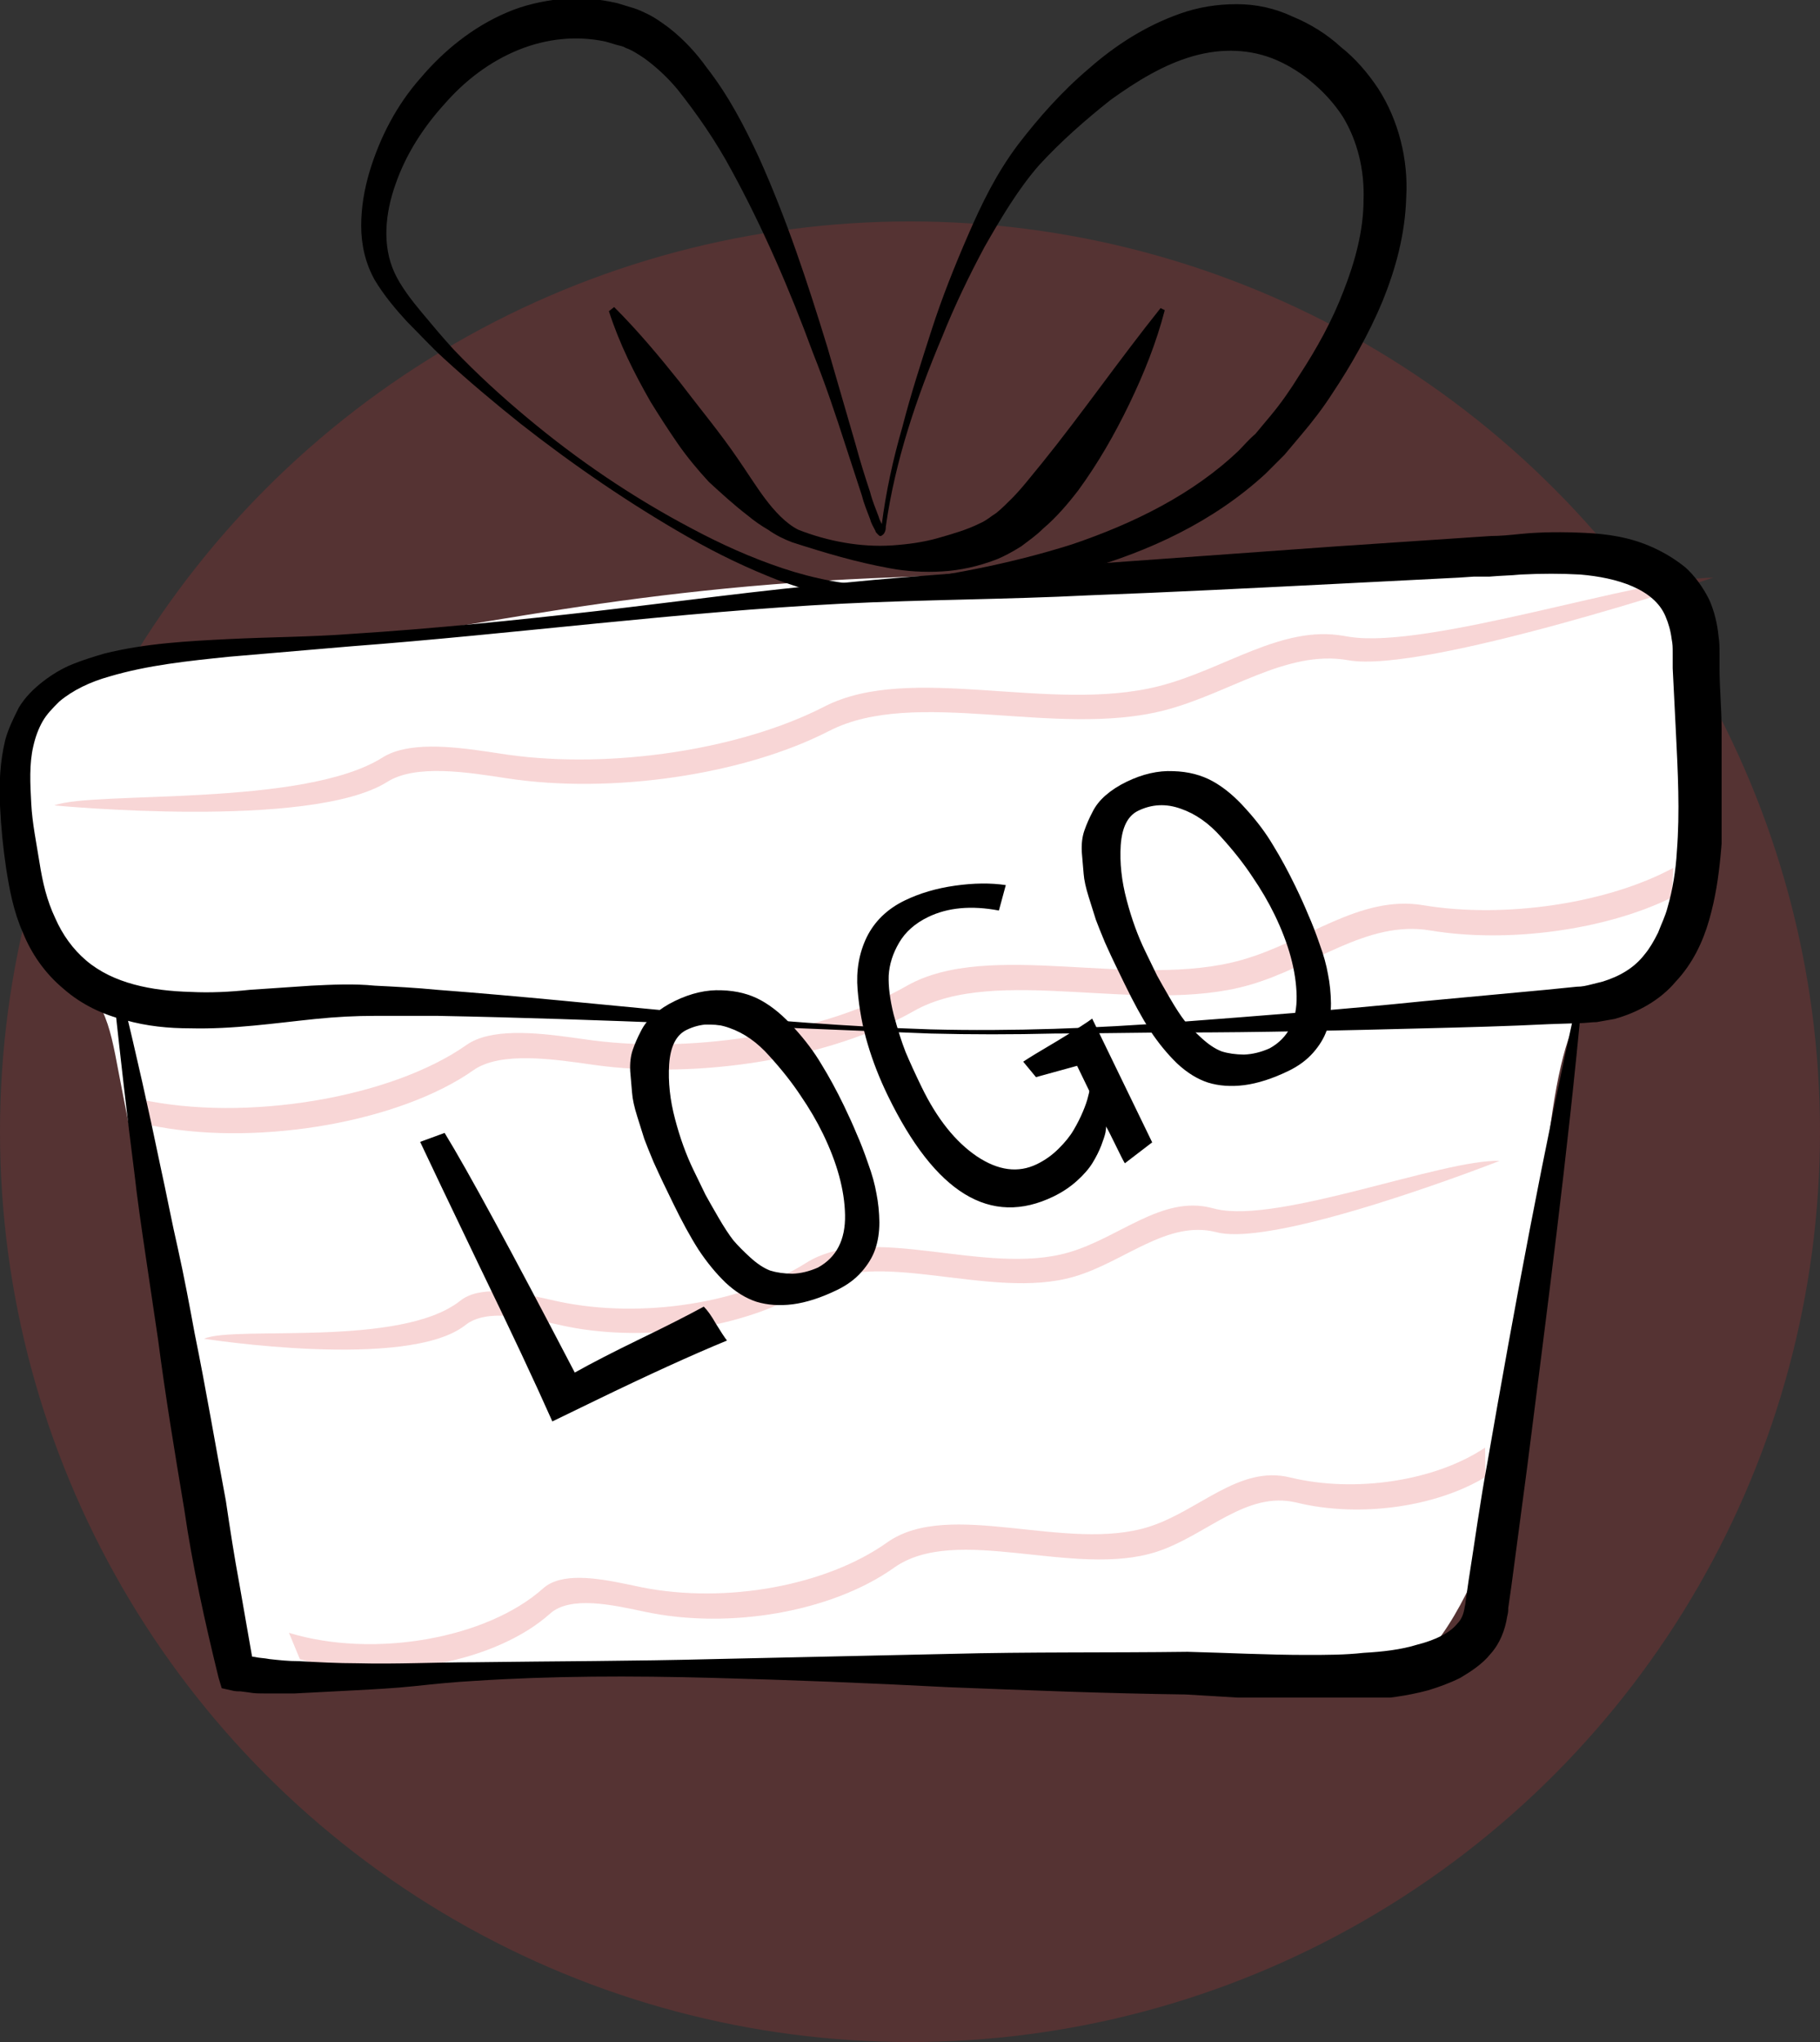
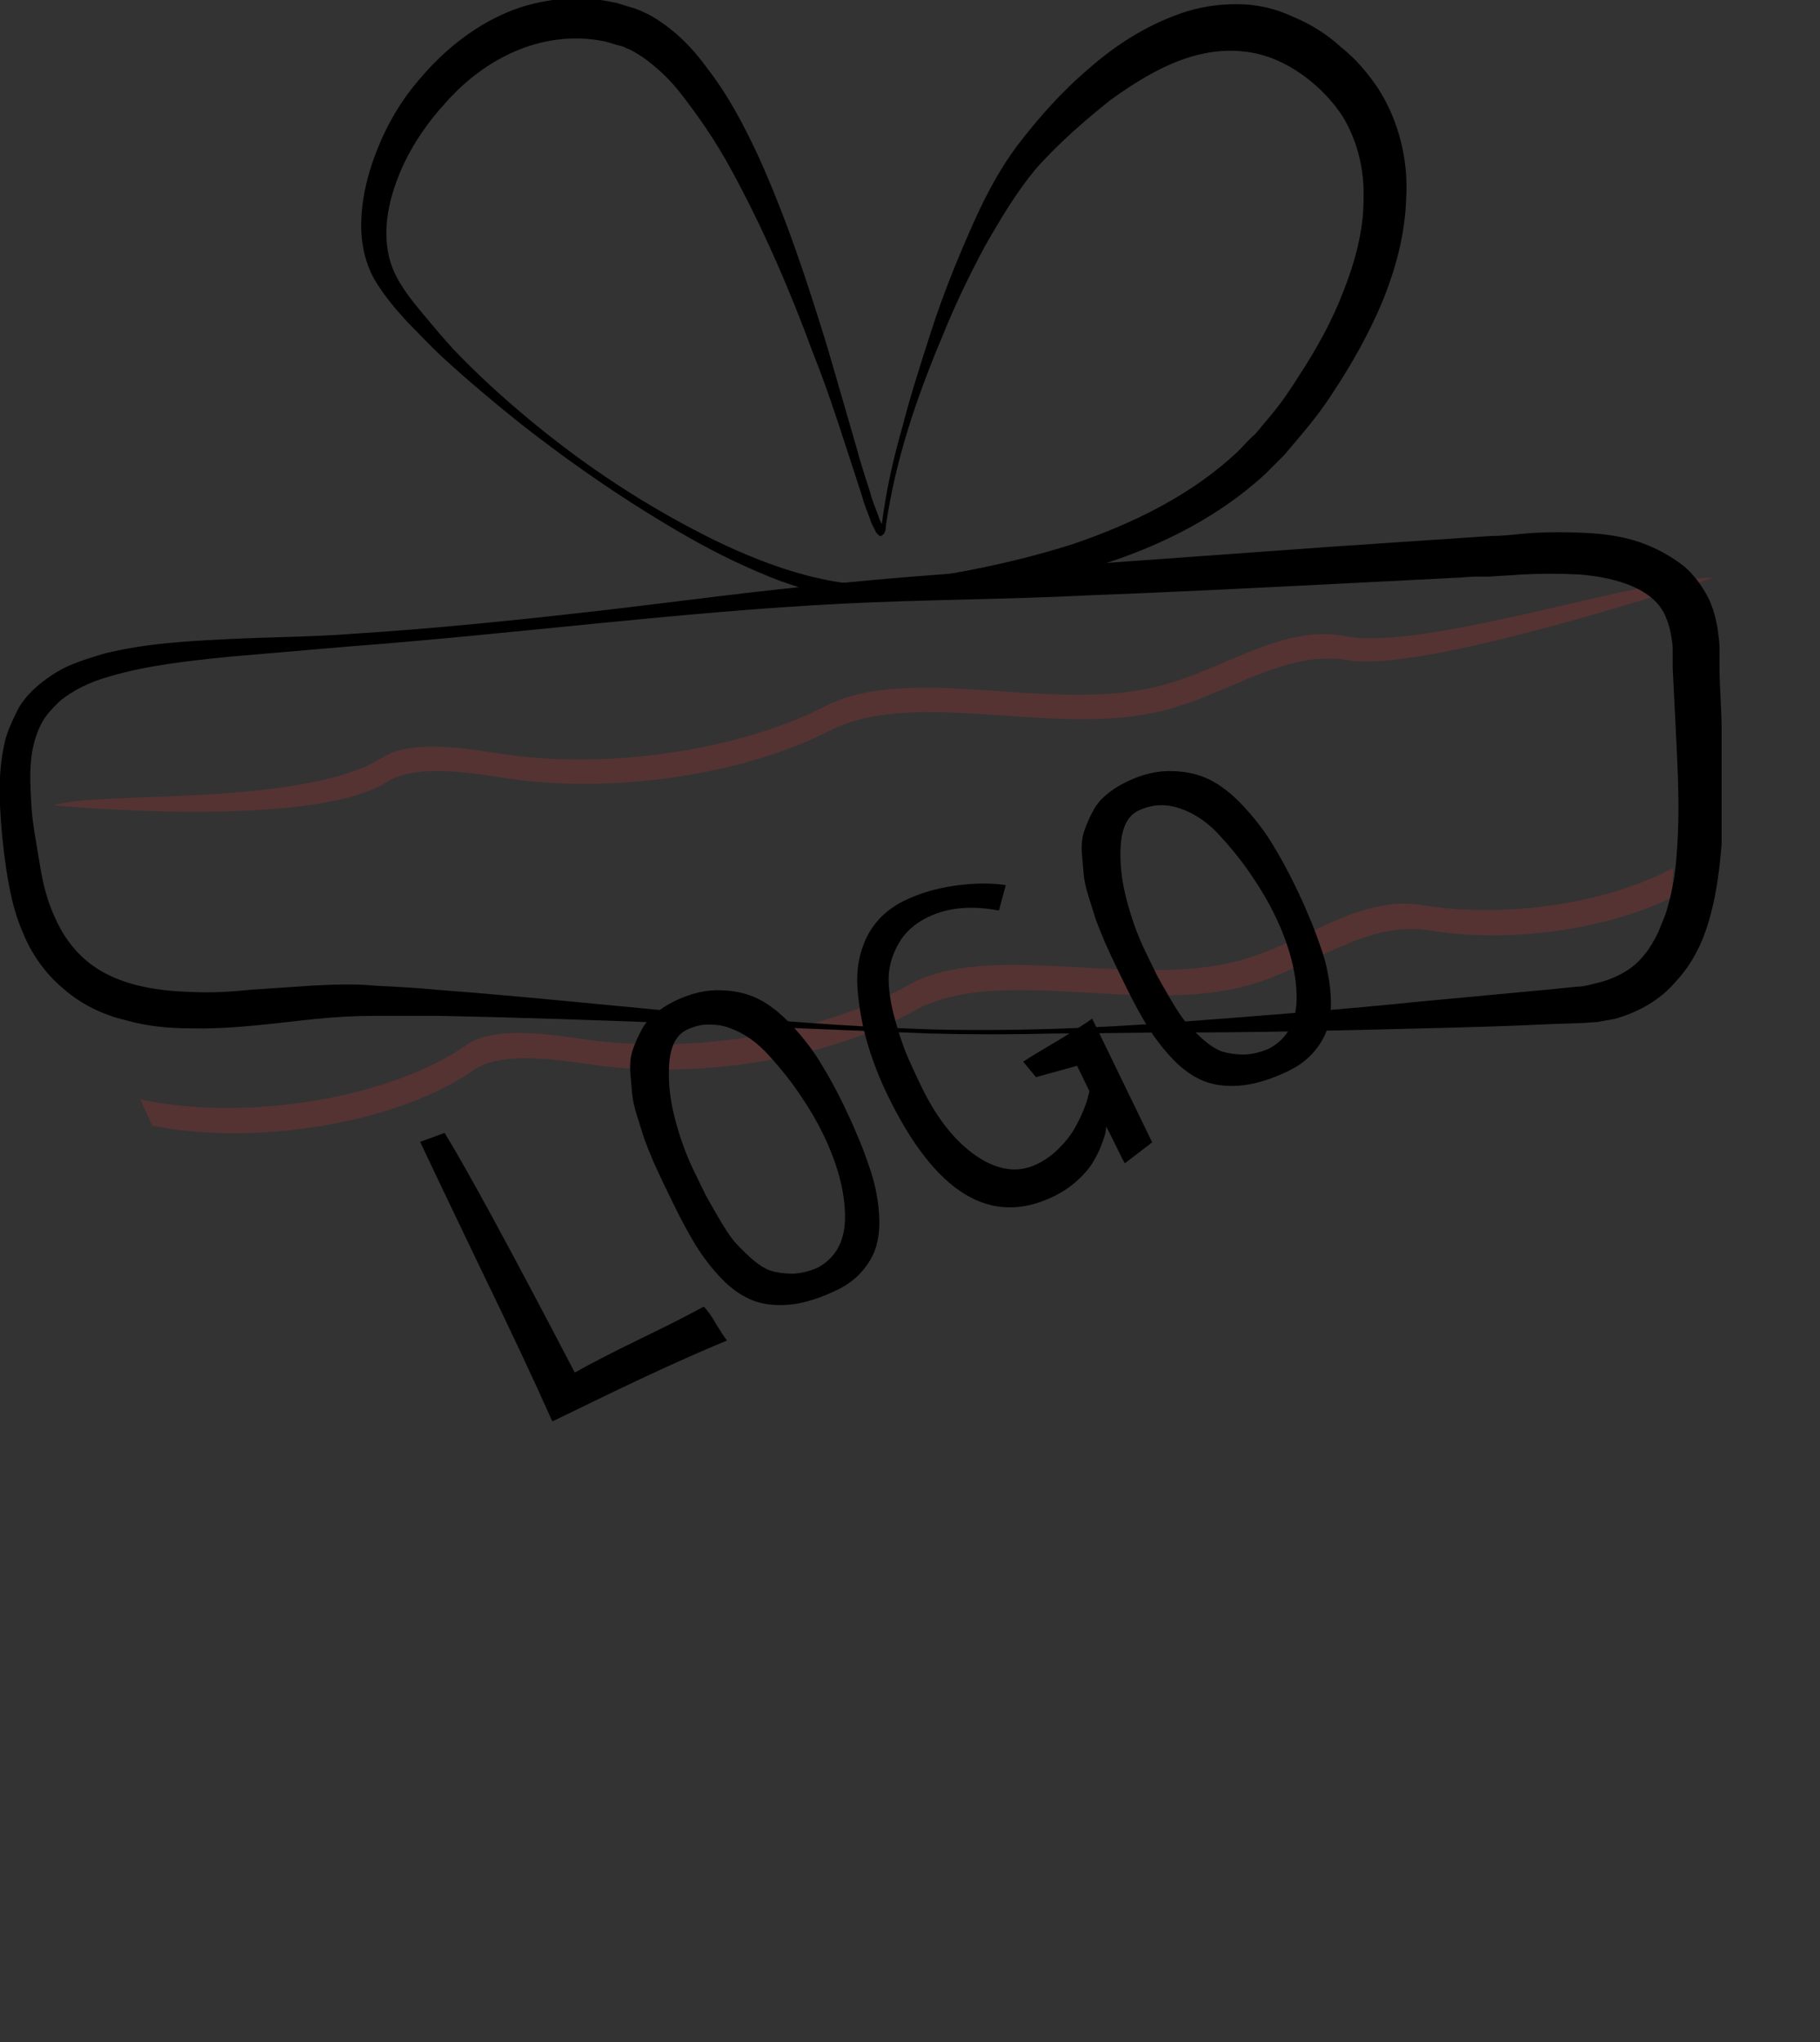
<svg xmlns="http://www.w3.org/2000/svg" width="74" height="83" viewBox="0 0 74 83" fill="none">
  <rect x="0" y="0" width="74" height="83" fill="#333333" stroke="none" />
-   <circle cx="37" cy="46" r="37" fill="#DE3232" fill-opacity="0.2" />
  <g clip-path="url(#clip0_29_7)">
-     <path d="M27.5 68H9.5C8.167 61 5.4 46.5 5 44.5C4.5 42 4.5 41 3 39.5C1.5 38 1 35 0.5 31.5C-5.96046e-08 28 4.5 27 11 26.5C17.5 26 24 24 35.5 23.5C47 23 63.5 23 67 23.5C70.5 24 69.5 27.5 69 33C68.5 38.5 66 40 64.5 41C63 42 62.5 50.5 62.5 54C62.5 57.5 60 66.5 57 68C54 69.5 36.5 68 27.5 68Z" fill="white" />
    <path fill-rule="evenodd" clip-rule="evenodd" d="M19.248 43.5C20.35 42.725 22.5 43.048 24.128 43.28C28.466 43.897 33.81 43.002 37.149 41.098C40.51 39.183 46.42 41.271 50.764 40.046C53.383 39.307 55.565 37.386 58.15 37.819C61.322 38.349 65.3 37.798 67.972 36.48L67.99 36.103L68.038 35.273C65.373 36.72 61.18 37.347 57.867 36.793C55.282 36.36 53.101 38.281 50.482 39.02C46.137 40.245 40.227 38.157 36.867 40.072C33.595 41.938 28.397 42.835 24.107 42.289L23.252 42.17C21.726 41.961 19.938 41.79 18.966 42.474C15.899 44.631 9.981 45.617 5.703 44.683L6.188 45.752L6.442 45.8C10.676 46.572 16.289 45.581 19.248 43.5ZM15.746 31.78C16.906 31.049 19.011 31.389 20.607 31.634C24.856 32.287 30.235 31.497 33.712 29.71C37.21 27.912 42.893 30.002 47.308 28.881C49.97 28.206 52.3 26.386 54.827 26.837C57.928 27.39 69.657 23.479 69.657 23.479C66.741 23.488 58.069 26.398 54.863 25.884L54.636 25.846C52.108 25.395 49.778 27.214 47.117 27.89C42.701 29.01 37.018 26.92 33.52 28.719C30.113 30.47 24.879 31.264 20.671 30.68L19.833 30.554C18.337 30.332 16.578 30.144 15.555 30.789C12.326 32.824 3.804 32.136 2.207 32.736C2.207 32.736 12.632 33.744 15.746 31.78Z" fill="#DE3232" fill-opacity="0.2" />
-     <path fill-rule="evenodd" clip-rule="evenodd" d="M22.367 65.586C23.191 64.849 24.906 65.231 26.205 65.508C29.663 66.246 33.827 65.513 36.351 63.721C38.891 61.918 43.675 64.161 47.031 63.072C49.055 62.415 50.664 60.572 52.729 61.076C55.262 61.694 58.369 61.263 60.4 60.033L60.393 59.66L60.383 58.838C58.364 60.196 55.092 60.696 52.447 60.05C50.382 59.547 48.772 61.389 46.749 62.046C43.392 63.135 38.608 60.892 36.069 62.695C33.595 64.451 29.546 65.191 26.131 64.525L25.449 64.382C24.233 64.131 22.812 63.909 22.085 64.56C19.791 66.611 15.179 67.417 11.749 66.367L12.194 67.441L12.397 67.496C15.783 68.385 20.154 67.565 22.367 65.586ZM18.924 53.858C19.796 53.166 21.477 53.564 22.75 53.853C26.14 54.624 30.338 53.997 32.977 52.325C35.633 50.642 40.238 52.88 43.656 51.896C45.717 51.303 47.45 49.565 49.469 50.086C51.948 50.725 60.974 47.184 60.974 47.184C58.675 47.109 52.002 49.744 49.442 49.142L49.261 49.097C47.241 48.576 45.508 50.314 43.447 50.907C40.029 51.891 35.424 49.653 32.768 51.336C30.182 52.974 26.099 53.61 22.745 52.909L22.076 52.76C20.883 52.497 19.485 52.259 18.715 52.869C16.286 54.794 9.522 53.865 8.297 54.414C8.297 54.414 16.58 55.715 18.924 53.858Z" fill="#DE3232" fill-opacity="0.2" />
    <path d="M37.836 42.009C31.149 41.755 24.462 41.417 17.775 41.29C16.929 41.29 16.125 41.29 15.278 41.29C14.432 41.29 13.67 41.332 12.823 41.417C11.173 41.586 9.48 41.84 7.745 41.797C6.856 41.797 5.967 41.713 5.079 41.459C4.19 41.248 3.301 40.824 2.582 40.19C1.82 39.555 1.27 38.752 0.931 37.905C0.55 37.059 0.381 36.129 0.254 35.325C0.127 34.479 0.042 33.633 1.74444e-07 32.744C-0.042 31.856 1.64984e-07 30.967 0.212 30.079C0.339 29.613 0.55 29.191 0.762 28.767C1.016 28.344 1.354 28.006 1.735 27.71C2.116 27.414 2.539 27.16 2.963 26.991C3.386 26.821 3.809 26.694 4.232 26.567C5.925 26.145 7.618 26.06 9.311 25.975C11.004 25.891 12.654 25.891 14.305 25.764C17.648 25.552 20.949 25.214 24.293 24.833C27.594 24.452 30.937 23.987 34.281 23.691C35.931 23.521 37.624 23.395 39.317 23.268L44.311 22.929L54.299 22.21L59.335 21.872L59.97 21.829L60.605 21.787C60.986 21.787 61.409 21.745 61.832 21.702C62.678 21.618 63.567 21.618 64.456 21.66C65.345 21.702 66.276 21.829 67.207 22.252C67.672 22.464 68.096 22.718 68.519 23.056C68.9 23.395 69.238 23.86 69.492 24.368C69.704 24.833 69.831 25.383 69.873 25.848C69.915 26.102 69.915 26.356 69.915 26.567V27.16C69.915 27.964 70 28.81 70 29.656C70.085 31.348 70.127 33.04 69.958 34.775C69.873 35.663 69.746 36.509 69.492 37.398C69.238 38.286 68.815 39.175 68.138 39.894C67.503 40.655 66.572 41.163 65.641 41.417C65.387 41.459 65.175 41.501 64.921 41.544C64.71 41.544 64.456 41.586 64.244 41.586L62.975 41.628C61.282 41.713 59.631 41.755 57.938 41.797C54.595 41.882 51.252 41.967 47.908 41.967C46.215 41.967 44.565 42.009 42.872 42.009C41.179 42.051 39.486 42.051 37.836 42.009ZM37.836 41.84C41.179 41.924 44.522 41.797 47.866 41.544C51.209 41.29 54.553 41.036 57.854 40.697L62.848 40.232L64.117 40.105C64.329 40.105 64.498 40.063 64.668 40.021C64.837 39.978 65.006 39.936 65.175 39.894C65.853 39.682 66.445 39.344 66.868 38.794C67.08 38.54 67.249 38.244 67.418 37.905C67.545 37.567 67.715 37.228 67.799 36.89C68.011 36.171 68.138 35.367 68.18 34.605C68.307 32.998 68.222 31.39 68.138 29.698C68.096 28.852 68.053 28.006 68.011 27.16V26.525C68.011 26.314 68.011 26.187 67.969 25.975C67.926 25.637 67.842 25.341 67.715 25.044C67.249 23.945 65.768 23.479 64.244 23.352C63.483 23.31 62.678 23.31 61.832 23.352C61.409 23.395 61.028 23.395 60.562 23.437H59.928L59.293 23.479L54.299 23.733C50.955 23.902 47.612 24.072 44.268 24.198C40.925 24.368 37.582 24.368 34.238 24.537C27.594 24.875 20.949 25.764 14.262 26.271L9.311 26.694C7.66 26.864 6.01 27.033 4.444 27.498C3.682 27.71 2.963 28.048 2.412 28.514C2.158 28.767 1.904 29.021 1.735 29.317C1.566 29.613 1.439 29.952 1.354 30.333C1.185 31.052 1.227 31.856 1.27 32.66C1.312 33.463 1.481 34.267 1.608 35.071C1.735 35.875 1.904 36.594 2.243 37.313C2.539 37.99 2.963 38.582 3.513 39.048C4.613 39.978 6.179 40.275 7.745 40.317C8.549 40.359 9.353 40.317 10.157 40.232L12.654 40.063C13.501 40.021 14.389 39.978 15.236 40.063C16.082 40.105 16.929 40.148 17.775 40.232C24.504 40.74 31.149 41.628 37.836 41.84Z" fill="black" />
    <path d="M36.016 21.406C36.016 21.491 36.016 21.576 35.931 21.703C35.931 21.703 35.846 21.787 35.804 21.787C35.762 21.787 35.762 21.787 35.719 21.745L35.677 21.703C35.635 21.66 35.593 21.618 35.593 21.576C35.508 21.406 35.423 21.279 35.381 21.11C35.254 20.772 35.127 20.476 35.042 20.137L34.407 18.191C33.984 16.88 33.561 15.611 33.053 14.341C32.122 11.803 31.022 9.265 29.752 6.938C29.117 5.753 28.355 4.653 27.551 3.638C27.128 3.13 26.663 2.707 26.197 2.369C25.943 2.2 25.689 2.03 25.435 1.946C25.308 1.861 25.181 1.861 25.054 1.819L24.631 1.692C23.446 1.438 22.219 1.565 21.076 2.03C19.933 2.496 18.918 3.257 18.071 4.23C17.225 5.161 16.505 6.261 16.082 7.488C15.659 8.672 15.532 9.984 16.04 11.084C16.294 11.634 16.717 12.184 17.14 12.691C17.564 13.199 17.987 13.707 18.452 14.214C19.383 15.187 20.399 16.118 21.415 16.964C23.488 18.699 25.732 20.222 28.144 21.491C29.329 22.125 30.556 22.675 31.826 23.099C32.461 23.31 33.096 23.479 33.773 23.606C34.407 23.733 35.085 23.775 35.719 23.733C38.386 23.437 41.052 22.929 43.591 22.125C46.088 21.279 48.501 20.095 50.363 18.318C50.574 18.107 50.786 17.853 51.04 17.641C51.252 17.387 51.463 17.134 51.675 16.88C52.098 16.372 52.479 15.822 52.817 15.272C53.537 14.172 54.172 13.03 54.637 11.803C55.103 10.618 55.441 9.349 55.441 8.122C55.484 6.896 55.187 5.711 54.595 4.738C53.96 3.765 52.987 2.919 51.929 2.454C50.871 1.988 49.686 1.946 48.501 2.284C47.316 2.623 46.215 3.3 45.157 4.061C44.142 4.865 43.126 5.753 42.237 6.726C41.391 7.699 40.713 8.842 40.036 10.026C39.401 11.211 38.809 12.438 38.301 13.707C37.285 16.118 36.397 18.699 36.016 21.406ZM35.846 21.364C36.016 20.01 36.312 18.657 36.693 17.345C37.031 16.034 37.455 14.722 37.878 13.411C38.301 12.099 38.809 10.83 39.359 9.561C39.909 8.292 40.502 7.065 41.391 5.88C42.237 4.78 43.168 3.723 44.268 2.792C45.327 1.861 46.554 1.057 47.993 0.55C48.712 0.296 49.474 0.169 50.278 0.169C51.082 0.169 51.844 0.338 52.563 0.677C53.283 0.973 53.96 1.396 54.51 1.904C55.103 2.369 55.611 2.961 56.034 3.596C56.88 4.907 57.261 6.515 57.177 7.996C57.134 9.519 56.753 10.915 56.203 12.268C55.653 13.58 54.934 14.849 54.172 15.991C53.791 16.584 53.368 17.134 52.902 17.683C52.691 17.937 52.437 18.233 52.225 18.487C51.971 18.741 51.717 18.995 51.463 19.249C49.305 21.237 46.681 22.422 44.014 23.183C42.66 23.564 41.306 23.86 39.952 24.029C38.555 24.241 37.243 24.368 35.804 24.41C35.085 24.452 34.365 24.325 33.688 24.198C33.011 24.072 32.334 23.818 31.699 23.606C30.387 23.099 29.16 22.506 27.975 21.829C25.605 20.476 23.319 18.91 21.161 17.218C20.103 16.372 19.045 15.484 18.029 14.553C17.521 14.088 17.056 13.58 16.548 13.072C16.082 12.565 15.617 12.014 15.236 11.38C14.855 10.703 14.686 9.942 14.686 9.18C14.686 8.419 14.813 7.699 15.024 6.98C15.447 5.584 16.125 4.273 17.098 3.173C18.029 2.073 19.214 1.1 20.611 0.507C21.288 0.211 22.05 0.042 22.811 -0.042C23.573 -0.127 24.335 -0.042 25.097 0.127L25.647 0.296C25.816 0.338 26.028 0.423 26.197 0.507C26.578 0.677 26.874 0.888 27.213 1.142C27.805 1.607 28.313 2.157 28.736 2.75C29.625 3.892 30.26 5.119 30.852 6.388C31.995 8.926 32.842 11.507 33.646 14.13L34.788 18.064C34.958 18.699 35.169 19.376 35.381 20.01C35.465 20.349 35.593 20.645 35.719 20.983C35.762 21.152 35.846 21.279 35.931 21.449C35.931 21.491 35.973 21.533 35.973 21.533C35.804 21.576 35.804 21.449 35.846 21.364Z" fill="black" />
-     <path d="M24.97 12.48C25.943 13.453 26.79 14.468 27.636 15.526C28.44 16.584 29.287 17.599 30.006 18.657C30.387 19.206 30.726 19.756 31.106 20.264C31.487 20.772 31.953 21.279 32.461 21.533C33.646 21.999 35 22.253 36.27 22.168C36.904 22.126 37.539 22.041 38.132 21.872C38.724 21.703 39.317 21.533 39.825 21.279C40.121 21.153 40.29 20.983 40.502 20.856C40.713 20.687 40.925 20.476 41.137 20.264C41.56 19.841 41.941 19.333 42.364 18.826C43.972 16.837 45.496 14.638 47.189 12.522L47.358 12.607C47.019 13.918 46.511 15.188 45.919 16.414C45.327 17.641 44.649 18.826 43.845 19.926C43.422 20.476 42.956 21.026 42.406 21.491C42.152 21.745 41.856 21.956 41.517 22.21C41.179 22.422 40.798 22.633 40.459 22.76C39.782 23.014 39.063 23.183 38.301 23.226C37.582 23.268 36.862 23.226 36.185 23.099C34.788 22.845 33.519 22.464 32.207 22.041C31.868 21.914 31.53 21.745 31.233 21.533C30.937 21.364 30.641 21.153 30.387 20.941C29.837 20.518 29.329 20.053 28.821 19.587C28.355 19.08 27.932 18.572 27.551 18.022C27.171 17.472 26.79 16.88 26.451 16.33C25.774 15.145 25.181 13.961 24.758 12.649L24.97 12.48Z" fill="black" />
-     <path d="M4.994 40.613C5.544 42.855 6.052 45.14 6.518 47.382C6.771 48.524 6.983 49.667 7.237 50.767C7.491 51.909 7.703 53.051 7.914 54.193C8.38 56.478 8.761 58.762 9.184 61.004C9.353 62.147 9.522 63.247 9.734 64.389L10.326 67.773L9.861 67.266C9.903 67.266 9.988 67.308 10.073 67.308L10.369 67.35C10.538 67.392 10.75 67.392 10.961 67.435C11.342 67.477 11.723 67.519 12.146 67.519C12.95 67.562 13.755 67.604 14.516 67.604C16.125 67.646 17.733 67.562 19.341 67.562C22.557 67.519 25.774 67.519 28.99 67.435L38.64 67.223C41.856 67.139 45.073 67.181 48.289 67.139C49.94 67.181 51.548 67.266 53.114 67.266C53.918 67.266 54.68 67.266 55.441 67.181C56.203 67.139 56.965 67.054 57.642 66.843C58.319 66.673 58.954 66.377 59.25 65.996C59.42 65.827 59.504 65.616 59.547 65.362C59.547 65.32 59.589 65.193 59.589 65.108L59.631 64.812L59.716 64.22C59.97 62.612 60.181 61.047 60.478 59.439C61.578 53.093 62.763 46.748 64.16 40.486L64.329 40.529C63.736 46.959 62.89 53.347 62.086 59.693L61.451 64.474L61.366 65.066L61.324 65.362C61.324 65.489 61.324 65.531 61.282 65.7C61.197 66.25 60.986 66.8 60.605 67.223C60.266 67.646 59.8 67.942 59.377 68.196C58.954 68.408 58.489 68.577 58.065 68.704C56.33 69.169 54.68 69.127 53.029 69.127C51.379 69.085 49.77 68.958 48.204 68.873C44.988 68.831 41.772 68.704 38.555 68.577C35.339 68.408 32.122 68.281 28.906 68.196C25.689 68.112 22.473 68.112 19.256 68.323C18.452 68.366 17.648 68.45 16.844 68.535C16.04 68.619 15.236 68.662 14.432 68.704C13.628 68.746 12.823 68.789 11.977 68.831C11.554 68.831 11.173 68.831 10.75 68.831C10.538 68.831 10.326 68.831 10.115 68.789L9.776 68.746C9.649 68.746 9.565 68.746 9.395 68.704L9.015 68.619L8.888 68.196C8.337 65.954 7.83 63.67 7.491 61.343C7.11 59.058 6.729 56.774 6.433 54.489C6.264 53.347 6.094 52.205 5.925 51.063C5.756 49.92 5.586 48.778 5.459 47.636C5.163 45.351 4.909 43.067 4.655 40.74L4.994 40.613Z" fill="black" />
    <path d="M17.083 46.413L18.078 46.048C19.019 47.584 20.783 50.831 23.37 55.789C24.056 55.404 24.942 54.948 26.028 54.421C27.114 53.895 27.977 53.457 28.615 53.108C28.765 53.257 28.93 53.489 29.11 53.806C29.3 54.117 29.449 54.344 29.558 54.487C28.135 55.073 26.354 55.885 24.214 56.923L22.458 57.775C21.754 56.189 20.768 54.089 19.499 51.474C18.241 48.854 17.436 47.167 17.083 46.413ZM27.36 48.891C27.186 48.532 27.056 48.264 26.969 48.084C26.877 47.895 26.744 47.607 26.57 47.223C26.407 46.833 26.282 46.522 26.196 46.291C26.12 46.054 26.024 45.749 25.908 45.375C25.787 44.991 25.718 44.673 25.7 44.421C25.677 44.159 25.651 43.865 25.624 43.54C25.607 43.209 25.642 42.919 25.728 42.669C25.815 42.418 25.923 42.17 26.052 41.925C26.175 41.67 26.356 41.439 26.595 41.232C26.833 41.026 27.116 40.843 27.442 40.684C28.096 40.367 28.729 40.223 29.342 40.251C29.95 40.269 30.486 40.406 30.949 40.663C31.412 40.92 31.861 41.295 32.296 41.788C32.741 42.276 33.109 42.767 33.402 43.264C33.706 43.755 34.008 44.311 34.31 44.933C34.514 45.355 34.688 45.74 34.831 46.087C34.984 46.43 35.139 46.83 35.296 47.288C35.458 47.73 35.571 48.138 35.635 48.51C35.709 48.878 35.749 49.269 35.755 49.683C35.755 50.087 35.698 50.453 35.584 50.782C35.476 51.095 35.291 51.399 35.031 51.695C34.771 51.991 34.44 52.236 34.039 52.43C33.386 52.747 32.783 52.942 32.232 53.014C31.692 53.081 31.199 53.046 30.755 52.91C30.322 52.768 29.903 52.509 29.499 52.132C29.105 51.75 28.738 51.303 28.399 50.79C28.069 50.273 27.723 49.639 27.36 48.891ZM33.463 46.087C33.212 45.57 32.909 45.053 32.554 44.535C32.209 44.012 31.785 43.475 31.284 42.924C30.792 42.367 30.249 41.986 29.654 41.78C29.054 41.563 28.475 41.59 27.916 41.861C27.494 42.066 27.258 42.532 27.207 43.26C27.162 43.972 27.242 44.715 27.448 45.488C27.648 46.25 27.899 46.943 28.201 47.565C28.411 47.997 28.572 48.329 28.685 48.561C28.803 48.777 28.98 49.089 29.216 49.495C29.447 49.891 29.648 50.197 29.818 50.414C29.999 50.626 30.23 50.859 30.509 51.114C30.79 51.369 31.057 51.545 31.313 51.643C31.574 51.724 31.875 51.767 32.215 51.771C32.562 51.76 32.911 51.675 33.264 51.517C34.013 51.101 34.378 50.39 34.359 49.383C34.34 48.377 34.041 47.278 33.463 46.087ZM42.122 43.781L41.603 43.153C41.798 43.02 42.271 42.732 43.021 42.29C43.765 41.838 44.227 41.542 44.407 41.402L46.847 46.432L45.736 47.283C45.674 47.183 45.549 46.938 45.36 46.547C45.165 46.147 45.035 45.891 44.968 45.78C44.978 45.801 44.972 45.882 44.949 46.024C44.922 46.154 44.864 46.332 44.778 46.556C44.691 46.781 44.576 47.012 44.431 47.252C44.287 47.491 44.074 47.738 43.794 47.991C43.513 48.245 43.193 48.458 42.835 48.632C40.273 49.875 38.025 48.504 36.091 44.518C35.759 43.833 35.489 43.143 35.283 42.449C35.071 41.744 34.933 41.003 34.869 40.227C34.805 39.45 34.929 38.739 35.24 38.093C35.563 37.442 36.077 36.945 36.783 36.602C37.395 36.305 38.079 36.104 38.835 35.998C39.591 35.891 40.278 35.884 40.895 35.975L40.615 37.009C39.496 36.797 38.536 36.885 37.735 37.274C37.208 37.529 36.816 37.876 36.559 38.313C36.302 38.75 36.16 39.197 36.134 39.652C36.118 40.103 36.185 40.63 36.335 41.235C36.496 41.834 36.657 42.342 36.82 42.758C36.993 43.169 37.21 43.643 37.471 44.181C38.095 45.467 38.844 46.407 39.717 46.999C40.586 47.581 41.399 47.687 42.158 47.319C42.485 47.16 42.776 46.954 43.031 46.7C43.296 46.441 43.503 46.185 43.653 45.93C43.803 45.675 43.929 45.425 44.032 45.179C44.134 44.934 44.202 44.739 44.235 44.592C44.279 44.441 44.296 44.354 44.285 44.333L43.794 43.321L42.122 43.781ZM45.721 39.983C45.547 39.625 45.416 39.356 45.33 39.177C45.237 38.987 45.105 38.7 44.931 38.315C44.768 37.925 44.643 37.615 44.557 37.383C44.481 37.146 44.385 36.841 44.269 36.468C44.148 36.084 44.078 35.766 44.06 35.514C44.037 35.252 44.012 34.958 43.985 34.632C43.968 34.302 44.002 34.012 44.089 33.761C44.176 33.511 44.284 33.263 44.413 33.018C44.536 32.763 44.717 32.532 44.956 32.325C45.194 32.118 45.477 31.935 45.803 31.777C46.457 31.46 47.09 31.315 47.703 31.344C48.311 31.361 48.846 31.499 49.31 31.756C49.773 32.013 50.222 32.388 50.657 32.88C51.102 33.368 51.47 33.86 51.763 34.356C52.066 34.847 52.369 35.404 52.671 36.026C52.875 36.447 53.049 36.832 53.192 37.18C53.345 37.522 53.5 37.922 53.657 38.38C53.819 38.822 53.932 39.23 53.996 39.603C54.07 39.971 54.11 40.362 54.116 40.776C54.116 41.179 54.059 41.545 53.945 41.874C53.837 42.188 53.652 42.492 53.392 42.788C53.132 43.083 52.801 43.328 52.4 43.523C51.747 43.84 51.144 44.034 50.593 44.106C50.052 44.173 49.56 44.139 49.116 44.002C48.683 43.861 48.264 43.602 47.86 43.224C47.466 42.842 47.099 42.395 46.76 41.883C46.43 41.365 46.084 40.732 45.721 39.983ZM51.824 37.179C51.573 36.663 51.27 36.145 50.915 35.627C50.57 35.104 50.146 34.567 49.645 34.016C49.153 33.46 48.61 33.079 48.015 32.873C47.415 32.656 46.836 32.683 46.277 32.954C45.855 33.158 45.619 33.625 45.568 34.353C45.523 35.065 45.603 35.807 45.809 36.58C46.009 37.343 46.26 38.035 46.562 38.657C46.772 39.089 46.933 39.421 47.046 39.653C47.164 39.87 47.341 40.181 47.577 40.587C47.808 40.983 48.009 41.29 48.179 41.507C48.36 41.718 48.59 41.952 48.87 42.207C49.15 42.462 49.418 42.638 49.674 42.735C49.935 42.817 50.236 42.86 50.576 42.864C50.922 42.852 51.272 42.767 51.625 42.609C52.374 42.194 52.739 41.483 52.72 40.476C52.7 39.469 52.402 38.37 51.824 37.179Z" fill="black" />
  </g>
  <defs>
    <clipPath id="clip0_29_7">
      <rect width="70" height="69" fill="white" />
    </clipPath>
  </defs>
</svg>